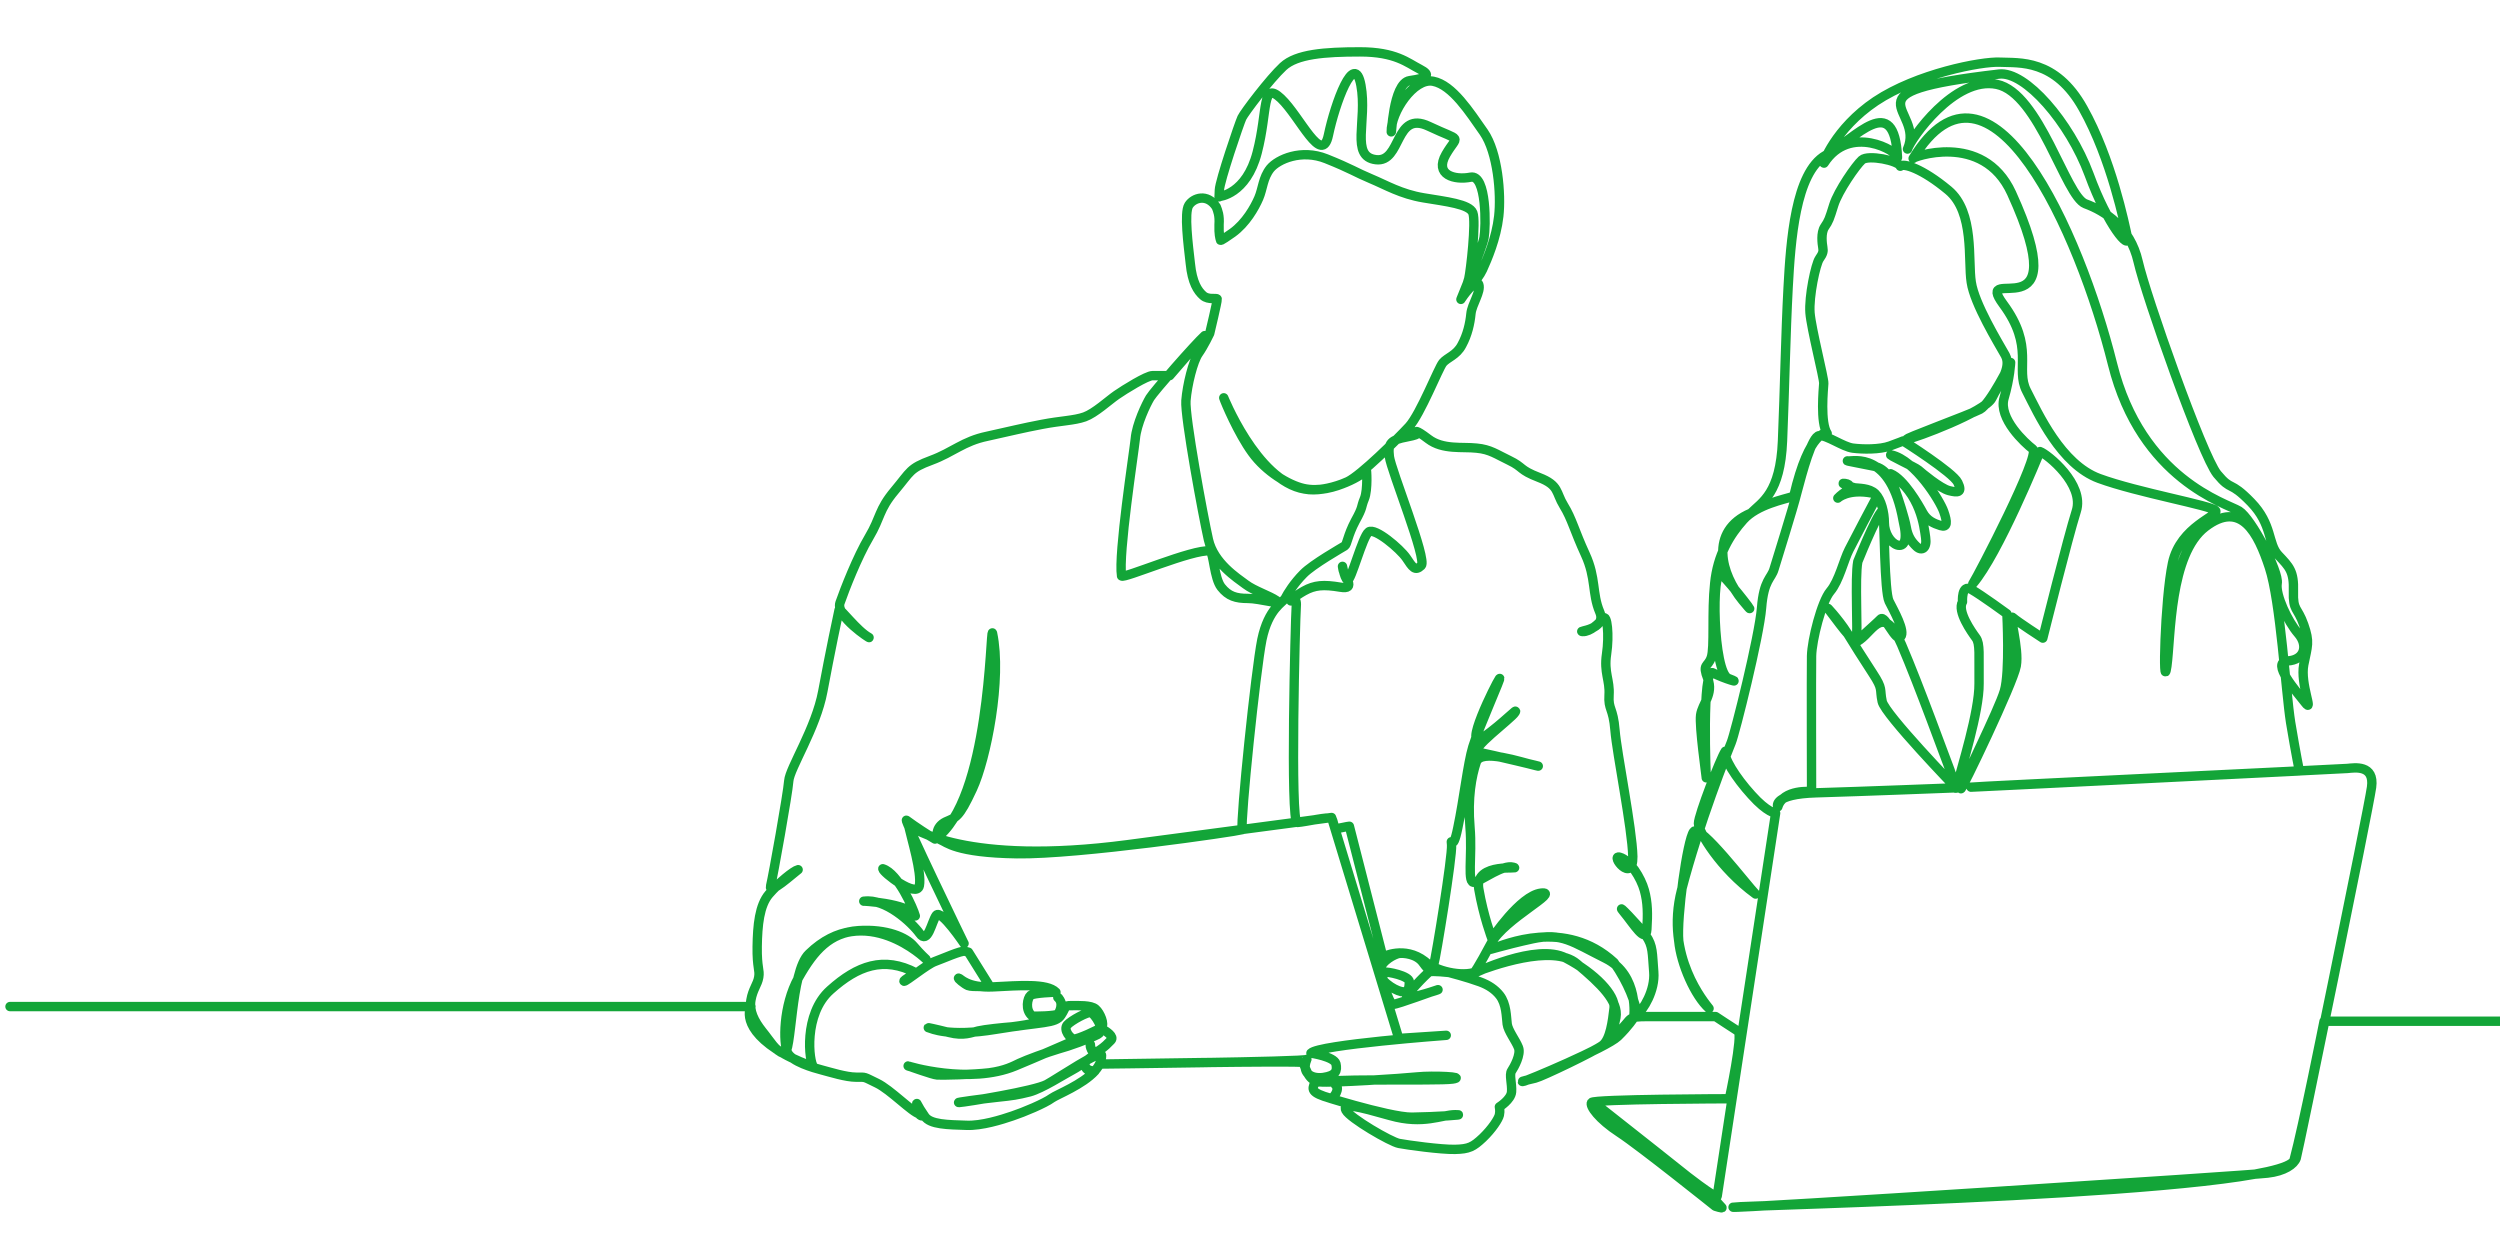
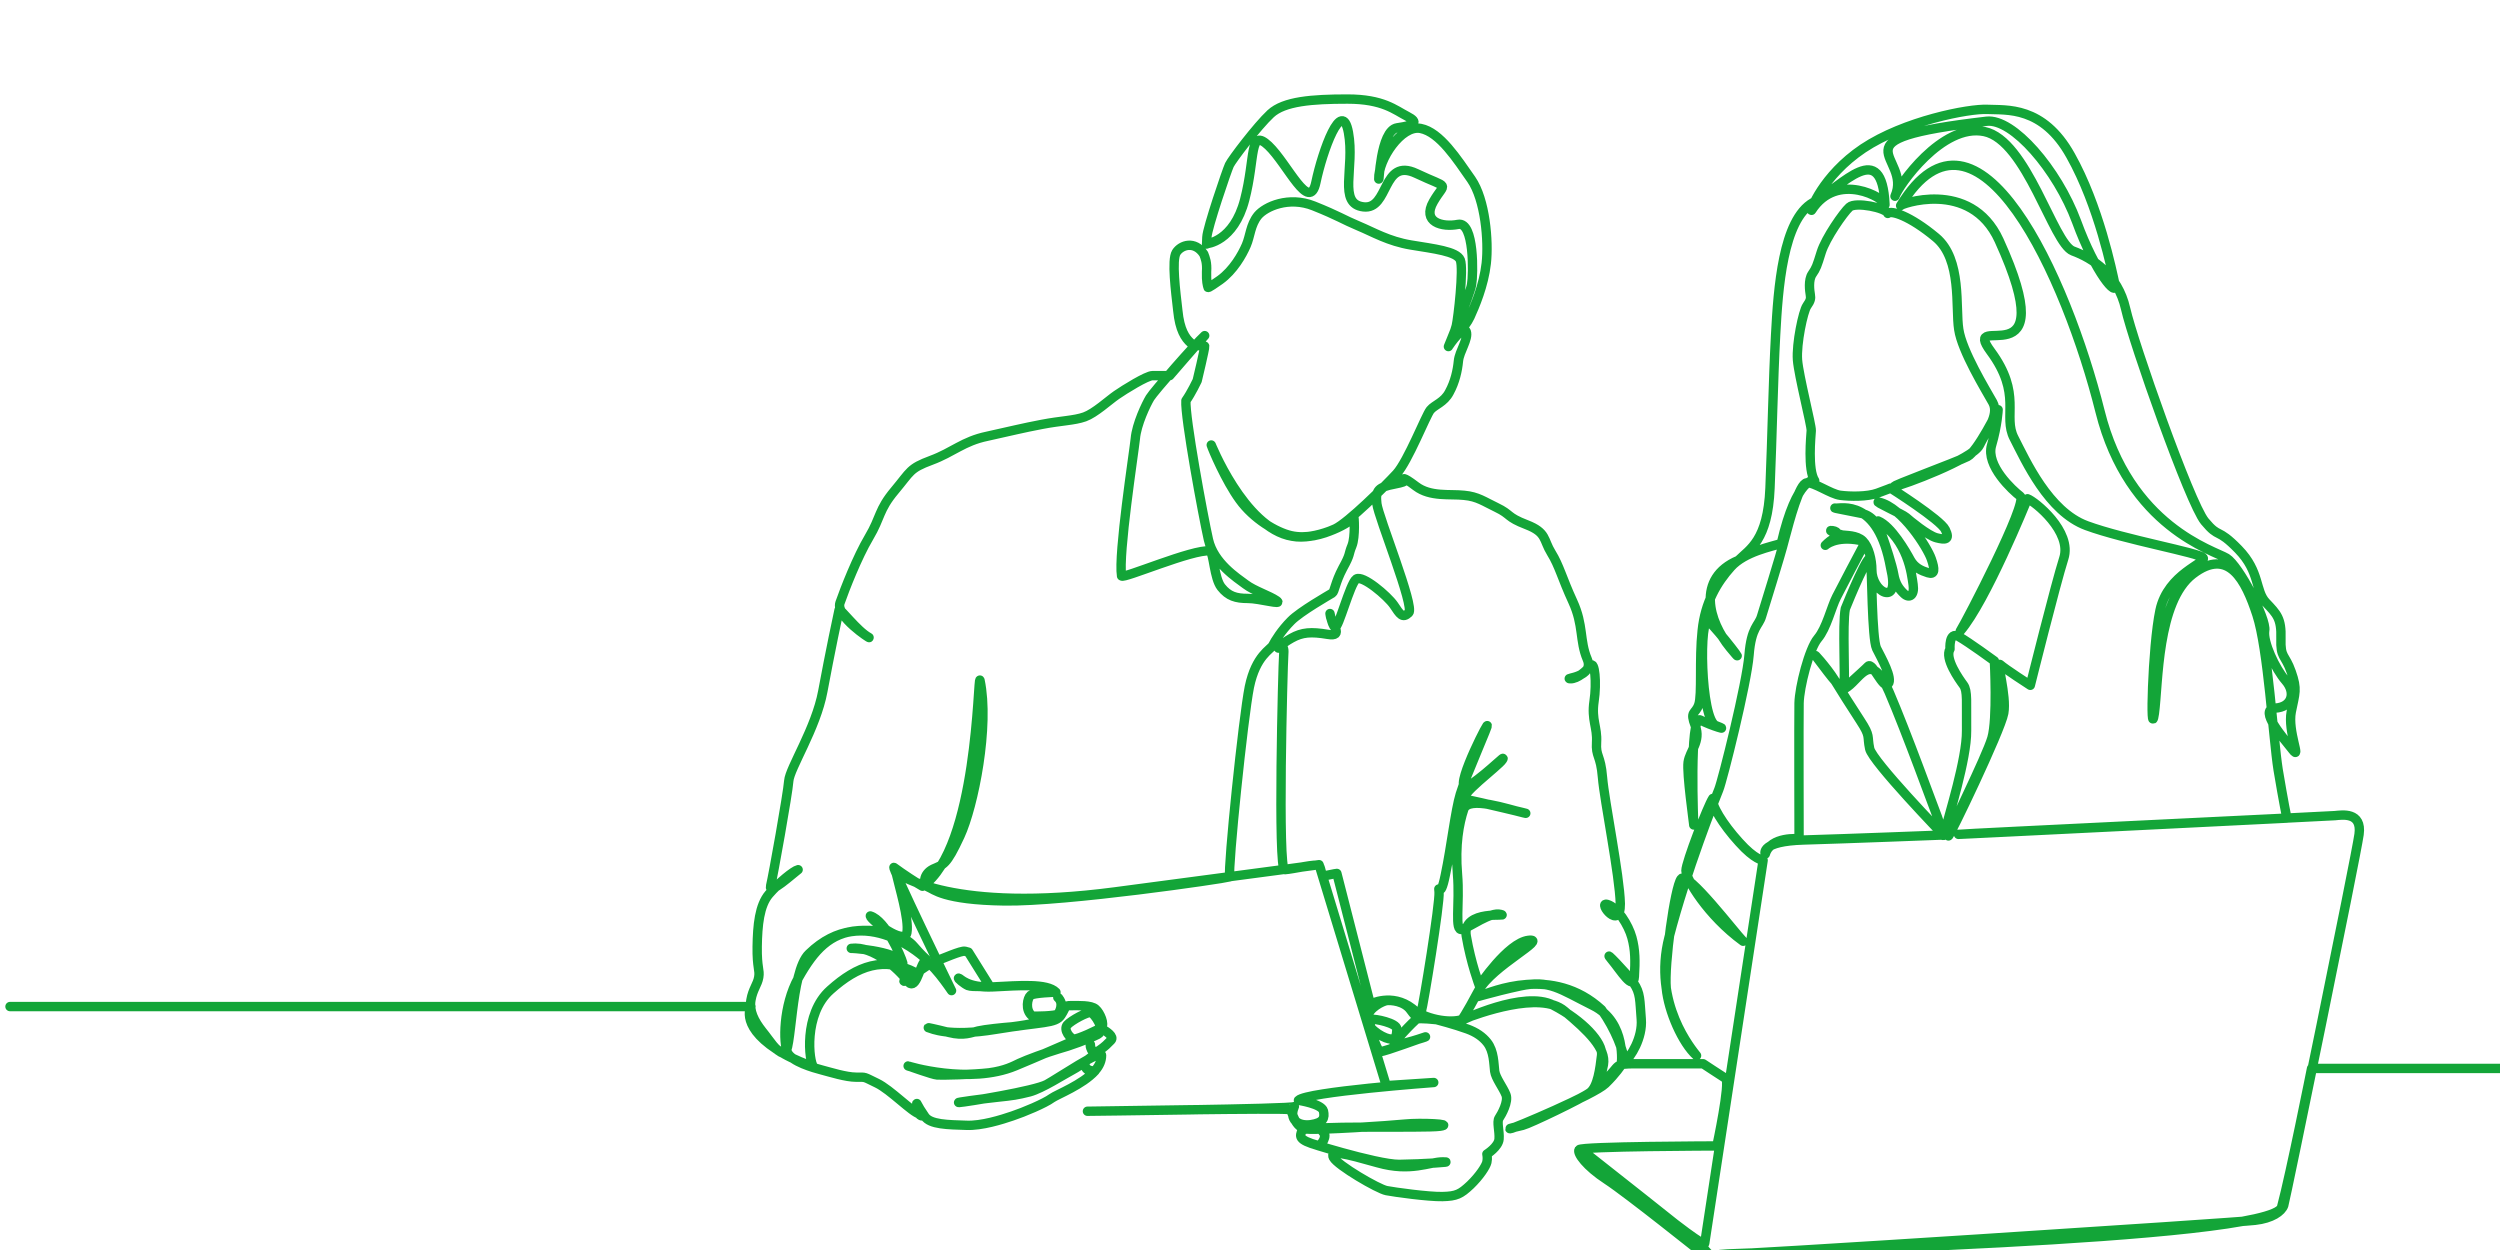
<svg xmlns="http://www.w3.org/2000/svg" id="_ŽÓť_1" version="1.1" viewBox="0 0 800 400">
  <defs>
    <style>
      .st0 {
        fill: none;
        stroke: #13a538;
        stroke-linecap: round;
        stroke-linejoin: round;
        stroke-width: 3px;
      }
    </style>
  </defs>
-   <path class="st0" d="M3.2,322.1h237.1s-4,6.8,10.7,15.2c2.4,1.4,7.6,3.6,9.3,4-1.4-1.4-3.3-16.8,5.4-24.5,8.7-7.8,17.1-10.9,27.4-5.5-.2.2-4.3,2.5-3.8,2.7s7.3-5.4,9.8-6.3c2.5-.9,8.5-3.6,9.7-3.3l1.1.3,6.8,10.9s-5.7.3-6.9-.2-3.6-2.5-3-2.4,2.7,3.2,11,2.8c8.2-.4,17.3-1.2,20.1,1.7,0,0-7.1.2-8.1,1s-1.9,4.7.5,6.6c.6.2,7.6,0,8.2-.6s2-3.6,0-5.3c.2-.4,4.4,5.9-2.7,7.3-7.1,1.4-9.4,1.8-12.1,2.1-2.7.2-8.6.8-10.7,1.3s-4.6,1.7-9.3.5c-4.7-1.2-7.3-1.7-6.5-1.5s6.3,3,21.4.5c15.1-2.5,19.1-1.8,20.9-4.5s.9-3.1,3.2-3.1,6.5-.2,7.9,1.1c1.5,1.3,2.9,4.9,1.9,5.8-1,.9-7.7,3.9-8.8,3.8-1.2-.1-3.5-2.9-2.2-4.5,1.3-1.5,6.6-4.3,7.6-4,1,.3,4.9,5.6,2.2,7-2.7,1.4-9.3,3.8-12.7,4.7-3.4,1-10.2,3.5-12.3,4.5s-4.6,2.4-9.8,3.1c-5.2.6-15.2.8-16.6.7-1.5-.1-9.1-2.9-9.3-2.9-.3,0,19.6,6.1,34.3,0,14.7-6.1,27.4-12.1,28.2-11.6.8.5,3.6,2.2,2.4,3.4s-1.8,1.9-3.7,3.2c-3.1,2-2.8-2.1-2.9-2,0,0-.4,2.7,2.5,2.4-2.7,2.2-6,4.7-7.9,5.7-3.2,1.7-10,6.1-14,7.2-4,1-5.4,1.2-10.2,1.7-4.8.5-14.2,1.8-12.3,1.7,1.9-.1,24.2-3.7,28-5.8,3.8-2.1,17.5-11.4,17.5-9.3,0,1.7-.7,3.3-1.9,4.7-.8.8-3.4.4-3.5-1.9.1.2.1,2.3,3.3,2.2-4,4.4-12.1,7.5-13.8,8.7-2.3,1.7-9,4.5-12.6,5.7-3.5,1.2-9.9,3.2-14.7,3-5.9-.2-11.7-.2-13.4-2.9-1.8-2.7-1.4-2.1-2.3-3.7-.8-1.6.7,2,.7,3s2.5.6,0,0c-2.5-.6-9.3-7.8-13.7-9.9-4.4-2.1-3.3-1.9-6.6-1.9s-8.3-1.6-11-2.3-9.7-2.7-11-5.6c-1.4-2.9-1.5-14.9,3.5-23.9,5-8.9,10.1-14.5,19.2-15.1,9.1-.6,15.3,2.2,17.6,4.9s4,4.2,4,4.2c0,0-19.5-19.1-37.4-1.7-6.1,5.7-5.4,32.7-8.1,31.9-2.7-.8-4.2-3.8-6.9-7.1-2.6-3.3-4.2-6.5-3.6-10,.6-3.5,2.1-4.9,2.5-7.3.4-2.4-.6-2.9-.5-9.8.1-6.8.7-13.2,3.8-16.8,3.1-3.6,7.9-7.5,9.3-7.8-1.3.9-9.6,8.5-8.8,5.2s5.5-29.5,5.8-33.6c.3-4.1,8.7-16.8,10.9-28.7s5-25.2,5.2-26c.2-.8,5.8,6.8,9.6,8.8.6.6-10.8-6.8-9.3-11.1s5.5-14.6,9.3-21c3.8-6.4,3-8.7,8.2-14.9,5.2-6.2,4.7-7.1,11.7-9.7,7-2.6,10.2-6.1,17.9-7.7,7.7-1.7,11.2-2.6,17.5-3.8,6.2-1.2,10.3-1.2,13.7-2.4,3.3-1.2,7.6-5.2,10.2-7,2.6-1.8,9.7-6.2,11.5-6.2h5.5s9.9-11.5,11.2-12.8c-3,2.7-16.3,17.9-17.5,19.9-1.2,2-4.3,8.4-4.7,13.1-.5,4.7-5.5,36.9-4.4,43.9.3,1.1,22.9-8.7,28.3-8,1.2.8,1.3,8.7,3.6,11.6,2.3,2.9,4.7,3.6,8.5,3.6s11.5,2.3,9.2.7c-2.3-1.6-7.1-3.1-9.9-5.2-2.8-2.1-10.2-6.8-11.9-14.3-1.7-7.5-7.6-39.4-7.2-44.5s2.3-12.7,4-15.1c1.7-2.4,3.6-6.4,3.6-6.4,0,0,2.5-10.4,2.4-11-.1-.5-2.8.4-4.5-1.1-1.7-1.5-3.5-4.1-4.1-10.3-.7-6.1-2-16.2-.5-18.6,1.5-2.4,5.9-3.9,8.8.5.5,1.3,1.1,2.7.9,5.7-.1,3.1.3,4.3.4,4.7.1.4-.4.9,3.9-2.1,4.3-3.1,7.1-8.1,8.4-11.1,1.3-3,1.3-6.5,3.7-9.5,2.4-2.9,9.9-6.3,17.9-3.1,8,3.2,9.5,4.4,14.3,6.4s9.6,4.9,16.8,6.1c7.2,1.2,14.7,2,15.8,4.8s-.7,18.6-1.3,21.1c-.7,2.5-1.6,4.8-1.6,4.8,0,0,4.5-4.4,6-7.7s4.4-10,5.2-17.1c.8-7.1-.3-20.4-4.8-26.9-4.5-6.4-10-15.1-16.2-16.3s-13.6,10-13.4,16.2c.1,2,.4-15.6,5.9-16.4,5.5-.8,7.1-1.7,3.2-3.7-3.9-2-7.7-5.5-19.1-5.5s-20.3.7-24.6,4.7c-4.3,4-12.4,14.7-13.2,16.4-.8,1.7-7.1,20.2-7.2,23.1-.1,2.9-.1,2.1-.1,2.1,0,0,8.7-.6,12.2-14.1,3.5-13.5,1.4-23.1,7.6-17.3,6.2,5.9,13.1,21.8,15.2,11.7,2.1-10,8.3-27.3,10.4-15.9,2.1,11.4-3.5,22.8,4.8,23.8,8.3,1,5.9-15.9,16.9-10.7,11,5.2,9.3,2.4,5.5,9-3.8,6.6,2.8,8.3,7.9,7.3,5.2-1,4.9,16.1,4.3,19.3-.5,3.2-7.7,20.4-7.4,19.8.3-.6,4.9-7.1,5.7-4.8s-2.2,6.3-2.5,9.4c-.3,3.1-1.1,6.7-2.9,10-1.7,3.3-4.7,4-6.1,5.7-1.4,1.7-7.1,16.3-10.8,20.4-3.8,4.1-15.4,15.6-19.6,17.6-4.2,1.9-9.4,3.3-14.2,2.2-4.8-1.1-12-5.4-16.4-11.5-4.5-6.2-8.7-16.2-9.1-17.5-.5-1.3,10.4,26.7,25.9,29.2,7.3,1.4,17.7-3.6,19.7-6.1.1-.8.6,6.3-.6,9.2s-.3,2.4-2.9,7.1c-2.5,4.7-2.6,7.5-3.4,8-.8.5-10.3,5.9-13.2,8.9-3,3-5.1,6.4-5.8,7.8-.7,1.4-5.4,3.2-7.5,13.3-2,10-6.9,57.5-6.3,60.8-1.9.6-52.4,8-72.1,7.7s-22.6-3.8-24.3-4.4c-1.8-.7-1.8-4.2,1.5-5.8,3.3-1.5,4.2-1.1,8.6-10.6s9.5-35.2,6.4-49.8c-.7-2.4-.7,53.8-18.4,65.9-2-1.1-6.4-4-9.1-6-1.3-1.3,18.2,39.1,18.4,39.4s-7.4-11.1-8.9-9c-1.5,2.1-2.7,9.5-5.3,5.8-2.6-3.6-11-11.3-17.8-10.3-1.5-.2,14.3.6,16.4,4.7-.6-2.3-5.5-13.6-10.4-15.1-.1,1.1,10.9,9.6,11.7,5.4.8-4.3-2.5-14.9-3.5-19.4,1.5,1.1,18.4,13.1,70.1,6.3,51.6-6.8,65.3-8.7,65.3-8.7l21.5,70.7,15.2-1s-40.8,3-43.3,5.7c0,0,7.4,1.1,8,3.4.5,2.3,0,3.8-4.1,4.4-4.1.5-7-1.7-5.2-5.8-.3.8-67.6,1.5-66.2,1.5s63.9-1.1,64.8-.5c.9.5,1.3,5.8,5.4,6.2,4.1.4,26.5-1.1,31.4-1.6,4.9-.5,16,0,11.2.7-4.8.7-43.7-.4-44.2,1.4-.5,1.7-1.6,2.9,5.3,4.8.8.2,3.2-3.4,1.4-4.4,1.7,1.7-.9,4.5-1.4,4.4-6.9-2.1,18.6,6.1,25.9,6,7.4-.1,18.3-.8,13.9-.8s-10.2,3.3-20.8.3c-10.6-3-15.5-4.2-14.2-1.7,1.3,2.5,14.3,10.1,17,10.6,2.6.5,13.4,2,17.9,1.9,4.5-.1,5.8-.8,8.9-3.7,3-2.9,5-6,5.3-7.3.3-1.3,0-2.6,0-2.6,0,0,3.7-2.3,3.9-4.8.2-2.5-.8-5.5,0-6.7.8-1.2,3.1-5.3,2.2-7.5-.9-2.3-3.3-5.3-3.6-7.5-.3-2.3-.2-6.4-2.4-9.2q-2.2-2.8-6.3-4.3c-4.1-1.5-9.9-3-9.9-3,0,0-5.5-.6-6.3-.2-.8.4-8.6,8.4-7.1,8.4s10.8-2.9,9.8-2.7c-1,.2-12.9,4.7-14.3,4.7s-4.3-10-3.1-10.3c1.2-.3,8.4,1.2,8.3,3.1-.1,1.9-.2,3.6-2.6,3.1-2.4-.5-7.6-3.8-6.9-6.9s4.9-5.1,6.2-5.3c1.3-.2,5.7.1,7.7,3,2.1,2.9,2.7,2.9,3.4.6s6-34.7,5.7-38.4c-.3-3.7.2,3.5,2-5.4,1.9-9,3.2-20.7,4.8-25.9,1.5-5.2,9.7-23.5,8.5-21.8s-12.2,23.8-5.2,18.8c6.9-4.9,11.4-10,10.2-8-1.2,2-15,12-11.7,12.7,3.2.6,23.3,5.4,18.4,4.3-4.9-1.1-17.6-5.6-19.1-1.1-1.5,4.5-2.8,11.4-2,20.8.8,9.4-1.1,18.4,1.5,17.6,2.6-.8,9-5.7,12.3-4.8,3.4.9-12.5-1.9-11,6.9,1.5,8.8,4.2,15.9,4.2,15.9,0,0,9.1-13.7,15.7-14.5,6.6-.8-11.7,8.2-15.9,16-4.2,7.9-5.6,9.7-5.6,9.7,0,0,20.1-9.9,29.5-4.9,9.4,4.9,15.9,11.9,15.4,16-.5,4.2-1.2,10-3.7,11.9-2.5,1.9-19.4,10-21.5,10.5-2,.5-4.9,1.1-4,1.1s26.9-11,30.4-14.4,5.1-6,5.1-6c0,0,1.9-13.6-9-19-10.8-5.4-14-8.3-23.3-6.3-9.3,2-16,4.2-12.7,3.1s23.1-9.9,38.7,4.5c4.5,6.4,7.1,13.3,7.3,16.7,2-1.5,5.9-7.7,5.4-13.7-.5-6-.2-8.3-2.5-11.6-2.3-3.2-10.2-11.3-7.1-7.6,3.1,3.7,7.1,10.5,7.4,5.6.3-4.9.3-8.5-.8-12.5-1.1-4-4.6-9.7-7.9-10.6-3.2-.9,4.3,8.8,4.2-.2-.2-9-5.1-33-5.7-40.4-.6-7.4-2.2-6.5-1.9-11.3.3-4.8-1.7-7.1-.8-13.1.9-6,.2-13-1.1-11.4s-4.2,4.3-6.5,4.2,7.9-.5,5.4-6.3c-2.5-5.9-1.1-10.8-4.6-18.4s-4.3-11.4-6.9-15.6c-2.6-4.2-1.4-6.5-7.9-9-6.5-2.5-4.8-3.2-9.6-5.5-4-1.9-6-3.5-10.4-3.9-4.5-.5-10.8.6-15.4-2.9-4.6-3.5-4-2.2-4-2.2,0,0,2.5.5-2.8,1.5s-6.2,2-5.7,6.3c.5,4.3,12.2,33,10.2,34.9-2,1.9-2.8.5-4.8-2.5-2-2.9-10-9.7-12-8.3-2,1.4-5.7,15.9-6.8,15.4s-1.9-6.3-1.5-3.7c.3,2.6,4.6,6.9-.8,6-5.4-.9-8.2-.7-11.6,1.2s-4.2,3.2-4.2,3.2c0,0,2-1.9,1.7,1.8-.3,3.7-2,69.3.3,69.1,2.8-.2,10.2-2,11-1.3.8.7.3,3.5,2.5,3.1,2.2-.5,3.2-.6,3.2-.6l10.7,41.8s6.9-3.6,13.4,1.4c3.5,3.2,12,5.1,16.4,3.4,4.4-1.7,24.6-9.2,32.3-2.6,7.8,6.5,13.4,12,12.5,17.2-.9,5.2-3.8,8.8.9,4.5,4.7-4.3,2.2-4.8,9.6-4.8h21.4s5.6,3.7,7.2,4.7c1.6,1.1-2.8,21.6-2.8,21.6,0,0-43.4.1-44.1,1.2s2.3,5.3,8.9,9.6c6.6,4.3,30.7,23.6,30.7,23.6,0,0,2.5.8,2.1.4s-1.9-2-2.2-2.7c-.3-.7-37.7-30-36.6-29.2s37,30.2,37.3,28.3c.3-1.9,18.7-122.6,18.7-122.6,0,0-2.6-.1-7.7-5.8-5.2-5.7-9.1-12.1-8.4-14-1.6,2.4-8.6,20.5-8.6,23.1s6.9,14.3,18.3,22.6c-2.6-2.6-17.8-22.6-19.8-20-2.1,2.6-5.5,27.6-4.8,35,.7,7.4,5.2,17.6,9.7,21.6-1.2-1.6-14.3-16.7-8.8-37.9,5.5-21.2,14.7-44.3,15.9-47.2,1.2-2.9,9-34.1,9.7-43.1.7-9,3.1-9.3,4-12.4s5.9-18.8,7.4-24.8c1.6-6,4.7-17.8,7.1-17.9,2.4-.2,7.6,3.6,10.7,4s8.6.5,11.9-.7c3.3-1.2,4.2-1.6,4.2-1.6,0,0,16,10.1,17.5,13.3,1.6,3.3,0,3.3-2.8,2.6-2.8-.7-8.8-5.7-9.8-6.6-1-.9-10.7-5.3-8.6-4.8,7.5,1.7,15.5,14.6,16.7,18.1,1.2,3.4,1.2,5.2-1,4.5s-4.3-1.6-5.7-4.1c-1.4-2.6-6.1-10.8-10.3-12.5,9.7,6.4,10.7,17,11.2,20.4s-1.2,4.5-2.9,2.9c-1.7-1.6-2.8-3.3-3.3-6.2-.5-2.9-2.6-9.3-3.6-12.1-1-2.8-2.8-6.6-6.7-7.4s-9.8-1.9-8.3-1.7c1.6.2,13.6-3.3,17.6,19.1,1.6,6.7.2,8.4-1.9,7.8-2.1-.7-4.1-3.8-4.1-7.1s-1-7.4-2.9-9.3c-1.9-1.9-5.5-1.7-6.6-1.9s-5.2-1.7-3.1-1.4,1.9,1.6.3,2.6c-1.6,1-2.6,2.1-2.6,2.1,0,0,3.2-3.1,11-1.6.9.2,2,.4,1.1,1.9-.9,1.6-6.7,12.7-8.5,16.2-1.7,3.3-3.2,10-6,13.3-2.8,3.3-5.9,15.6-6,20.7s0,43.4,0,43.4c0,0-9.1-.9-10.8,4.9-.2-.2-1.4-4.1,12.3-4.5,13.8-.4,44.7-1.6,44.7-1.6,0,0-22.7-23.5-23.6-27.6-.9-4.2.4-3.8-3-9-3.4-5.2-5.9-9.2-8.3-13.1s-7.6-9.6-5.6-7.1c2,2.5,8,11.2,8.6,9.3s-.5-19.7.5-24.9c1.2-3,7.8-19,8.1-15.7.4,3.3.4,25.3,1.9,28.4,1.5,3,5.3,9.6,3.7,11.4-1.6,1.8-5-7.2-6.4-5.7-1.4,1.5-11,9.8-6.6,6.6s7.6-11.6,13.3,1.6c5.7,13.3,14.3,37.1,15.5,40.1s1.5,8.7,2.5,4.2c1-4.5,6.9-22.8,6.8-31.9-.1-9.1.4-12.7-1-14.6s-6.1-8.5-4.3-11.5c0,0-.4-5.8,2.8-4s11.4,7.8,11.4,7.8c0,0,1,18.6-.8,24.7s-13.9,30.3-13.9,31.3,16.7-33.7,17.7-39.3c1-5.6-2.5-16.8-1.1-15.5,1.4,1.3,9.6,6.6,9.6,6.6,0,0,8-32.1,10.7-40.6,2.8-8.6-9.3-18.3-11.6-19.1-.6,1.4-13.3,32.7-21.5,42.3,1.8-2.8,21.8-41.2,19.2-43.1-2.5-1.9-11.1-9.8-9.2-16.3s2.1-11.4,2.1-11.4c0,0-6.5,13.3-9.8,15-3.3,1.7-25.4,9.8-23.2,9.5,2.3-.3,24.9-8.7,27-13.1,2.1-4.4,6.5-9.6,4.3-13.7-2.3-4.1-9.9-16.5-10.9-23.4-1.1-6.9,1.1-22.4-7.3-29.4-8.4-7-14.4-8.8-15.4-7.7-.5-1.8-10.4-3.8-12.3-2-1.9,1.7-7.6,9.9-9,14.4-1.4,4.5-1.6,5.1-2.9,7s-.8,5.4-.6,6.6.1,1.9-1.1,3.6c-1.2,1.7-3.4,12.1-3,17.3.4,5.1,4.5,20.9,4.4,22.6-.1,1.7-1.2,12.6,1.1,16,0-.2-5.7-1.5-10.7,20.1-3,1-11.7,2.6-16.1,7.5-4.4,4.9-8.3,11.3-9.2,20.4-1,9.1,0,20.5-1.1,23.7-1.1,3.2-3,1.9-1.1,6.8s-1.8,8-2.3,11.6c-.5,3.6,1.8,19.5,1.8,20.1s-1.5-35.5,2.1-33.6,10,3.7,5,1.8c-5-1.8-5.5-36.1-2.3-33.3,3.2,2.8,13.7,16.7,6.8,8.3-6.8-8.3-10.9-22.2,2.7-27.9,3.6-3.6,9.4-6.3,10.1-23.1.7-16.8,1-34.3,1.8-49.1.8-14.8,2.3-36.8,12-42.3,9.7-5.5,22-20.8,23,.7.2-2-15.3-11-23.5,1.8-.6.5,3.4-11,16.5-19.8,13.2-8.8,33.8-12.8,39.8-12.5,6,.3,17.7-1.2,26.6,14.8,9,16,13.3,37.1,14.2,41.3.8,4.2-6.2-3.5-12.3-20.2-6.2-16.7-20.4-33.1-28.8-32.1-50.8,5.9-23.5,10.8-29.3,24,1-3.2,15-23.5,28.6-20.7s22,35.8,28.3,38.2c6.3,2.3,14.4,7.5,16.9,18.5,2.5,11,20.5,62.1,25.3,68,4.8,5.8,3.8,1.8,10.8,9,7,7.2,5.3,13.3,8.8,17s5,5.1,4.8,11.5c-.2,6.4,1.3,5,3.3,10.7,2,5.7,1.2,6.7,0,12.8-1.2,6.2,3.3,15.8.5,12.2s-11.2-13-5.7-13.4c5.5-.3,6.7-5,3.4-8.8-3.3-3.8-7.3-12.3-6.7-16,.7-3.7-8.3-20.8-12.2-23.2s-31.3-10-40.5-47c-10.6-42.4-39.2-106.3-63.8-65.8-.8-.2,22.3-9,31.5,11.1,21.2,46.5-12.8,21.7-2.7,35.5,10.2,13.8,3.8,20.7,7.5,27.8,3.7,7.2,11,23.5,23.2,28,12.2,4.5,36.1,8.7,37.3,10.3,1.2,1.7-11.3,5-13.8,16.8-2.5,11.8-3.2,42.5-1.8,33,1.3-9.5.8-35.8,12.3-44.6s16.9,2,20.5,13c3.6,11,5.2,39.5,6.8,49.6,1.7,10.2,2.8,15.5,2.8,15.5,0,0-106.3,5.3-105.3,5.2,1-.2,118.6-5.8,120.7-6,2.2-.2,8.7-1.3,7.7,6-1,7.3-23.5,116.8-24.1,118.7-.7,2-3.8,4.2-9.2,4.8-5.3.7-173.2,11.6-171,10.9,2.2-.6,176.5-4.3,179.5-15.1,2.9-10.8,9.6-44.4,9.6-44.4h66.7" />
+   <path class="st0" d="M3.2,322.1h237.1s-4,6.8,10.7,15.2c2.4,1.4,7.6,3.6,9.3,4-1.4-1.4-3.3-16.8,5.4-24.5,8.7-7.8,17.1-10.9,27.4-5.5-.2.2-4.3,2.5-3.8,2.7s7.3-5.4,9.8-6.3c2.5-.9,8.5-3.6,9.7-3.3l1.1.3,6.8,10.9s-5.7.3-6.9-.2-3.6-2.5-3-2.4,2.7,3.2,11,2.8c8.2-.4,17.3-1.2,20.1,1.7,0,0-7.1.2-8.1,1s-1.9,4.7.5,6.6c.6.2,7.6,0,8.2-.6s2-3.6,0-5.3c.2-.4,4.4,5.9-2.7,7.3-7.1,1.4-9.4,1.8-12.1,2.1-2.7.2-8.6.8-10.7,1.3s-4.6,1.7-9.3.5c-4.7-1.2-7.3-1.7-6.5-1.5s6.3,3,21.4.5c15.1-2.5,19.1-1.8,20.9-4.5s.9-3.1,3.2-3.1,6.5-.2,7.9,1.1c1.5,1.3,2.9,4.9,1.9,5.8-1,.9-7.7,3.9-8.8,3.8-1.2-.1-3.5-2.9-2.2-4.5,1.3-1.5,6.6-4.3,7.6-4,1,.3,4.9,5.6,2.2,7-2.7,1.4-9.3,3.8-12.7,4.7-3.4,1-10.2,3.5-12.3,4.5s-4.6,2.4-9.8,3.1c-5.2.6-15.2.8-16.6.7-1.5-.1-9.1-2.9-9.3-2.9-.3,0,19.6,6.1,34.3,0,14.7-6.1,27.4-12.1,28.2-11.6.8.5,3.6,2.2,2.4,3.4s-1.8,1.9-3.7,3.2c-3.1,2-2.8-2.1-2.9-2,0,0-.4,2.7,2.5,2.4-2.7,2.2-6,4.7-7.9,5.7-3.2,1.7-10,6.1-14,7.2-4,1-5.4,1.2-10.2,1.7-4.8.5-14.2,1.8-12.3,1.7,1.9-.1,24.2-3.7,28-5.8,3.8-2.1,17.5-11.4,17.5-9.3,0,1.7-.7,3.3-1.9,4.7-.8.8-3.4.4-3.5-1.9.1.2.1,2.3,3.3,2.2-4,4.4-12.1,7.5-13.8,8.7-2.3,1.7-9,4.5-12.6,5.7-3.5,1.2-9.9,3.2-14.7,3-5.9-.2-11.7-.2-13.4-2.9-1.8-2.7-1.4-2.1-2.3-3.7-.8-1.6.7,2,.7,3s2.5.6,0,0c-2.5-.6-9.3-7.8-13.7-9.9-4.4-2.1-3.3-1.9-6.6-1.9s-8.3-1.6-11-2.3-9.7-2.7-11-5.6c-1.4-2.9-1.5-14.9,3.5-23.9,5-8.9,10.1-14.5,19.2-15.1,9.1-.6,15.3,2.2,17.6,4.9s4,4.2,4,4.2c0,0-19.5-19.1-37.4-1.7-6.1,5.7-5.4,32.7-8.1,31.9-2.7-.8-4.2-3.8-6.9-7.1-2.6-3.3-4.2-6.5-3.6-10,.6-3.5,2.1-4.9,2.5-7.3.4-2.4-.6-2.9-.5-9.8.1-6.8.7-13.2,3.8-16.8,3.1-3.6,7.9-7.5,9.3-7.8-1.3.9-9.6,8.5-8.8,5.2s5.5-29.5,5.8-33.6c.3-4.1,8.7-16.8,10.9-28.7s5-25.2,5.2-26c.2-.8,5.8,6.8,9.6,8.8.6.6-10.8-6.8-9.3-11.1s5.5-14.6,9.3-21c3.8-6.4,3-8.7,8.2-14.9,5.2-6.2,4.7-7.1,11.7-9.7,7-2.6,10.2-6.1,17.9-7.7,7.7-1.7,11.2-2.6,17.5-3.8,6.2-1.2,10.3-1.2,13.7-2.4,3.3-1.2,7.6-5.2,10.2-7,2.6-1.8,9.7-6.2,11.5-6.2h5.5s9.9-11.5,11.2-12.8c-3,2.7-16.3,17.9-17.5,19.9-1.2,2-4.3,8.4-4.7,13.1-.5,4.7-5.5,36.9-4.4,43.9.3,1.1,22.9-8.7,28.3-8,1.2.8,1.3,8.7,3.6,11.6,2.3,2.9,4.7,3.6,8.5,3.6s11.5,2.3,9.2.7c-2.3-1.6-7.1-3.1-9.9-5.2-2.8-2.1-10.2-6.8-11.9-14.3-1.7-7.5-7.6-39.4-7.2-44.5c1.7-2.4,3.6-6.4,3.6-6.4,0,0,2.5-10.4,2.4-11-.1-.5-2.8.4-4.5-1.1-1.7-1.5-3.5-4.1-4.1-10.3-.7-6.1-2-16.2-.5-18.6,1.5-2.4,5.9-3.9,8.8.5.5,1.3,1.1,2.7.9,5.7-.1,3.1.3,4.3.4,4.7.1.4-.4.9,3.9-2.1,4.3-3.1,7.1-8.1,8.4-11.1,1.3-3,1.3-6.5,3.7-9.5,2.4-2.9,9.9-6.3,17.9-3.1,8,3.2,9.5,4.4,14.3,6.4s9.6,4.9,16.8,6.1c7.2,1.2,14.7,2,15.8,4.8s-.7,18.6-1.3,21.1c-.7,2.5-1.6,4.8-1.6,4.8,0,0,4.5-4.4,6-7.7s4.4-10,5.2-17.1c.8-7.1-.3-20.4-4.8-26.9-4.5-6.4-10-15.1-16.2-16.3s-13.6,10-13.4,16.2c.1,2,.4-15.6,5.9-16.4,5.5-.8,7.1-1.7,3.2-3.7-3.9-2-7.7-5.5-19.1-5.5s-20.3.7-24.6,4.7c-4.3,4-12.4,14.7-13.2,16.4-.8,1.7-7.1,20.2-7.2,23.1-.1,2.9-.1,2.1-.1,2.1,0,0,8.7-.6,12.2-14.1,3.5-13.5,1.4-23.1,7.6-17.3,6.2,5.9,13.1,21.8,15.2,11.7,2.1-10,8.3-27.3,10.4-15.9,2.1,11.4-3.5,22.8,4.8,23.8,8.3,1,5.9-15.9,16.9-10.7,11,5.2,9.3,2.4,5.5,9-3.8,6.6,2.8,8.3,7.9,7.3,5.2-1,4.9,16.1,4.3,19.3-.5,3.2-7.7,20.4-7.4,19.8.3-.6,4.9-7.1,5.7-4.8s-2.2,6.3-2.5,9.4c-.3,3.1-1.1,6.7-2.9,10-1.7,3.3-4.7,4-6.1,5.7-1.4,1.7-7.1,16.3-10.8,20.4-3.8,4.1-15.4,15.6-19.6,17.6-4.2,1.9-9.4,3.3-14.2,2.2-4.8-1.1-12-5.4-16.4-11.5-4.5-6.2-8.7-16.2-9.1-17.5-.5-1.3,10.4,26.7,25.9,29.2,7.3,1.4,17.7-3.6,19.7-6.1.1-.8.6,6.3-.6,9.2s-.3,2.4-2.9,7.1c-2.5,4.7-2.6,7.5-3.4,8-.8.5-10.3,5.9-13.2,8.9-3,3-5.1,6.4-5.8,7.8-.7,1.4-5.4,3.2-7.5,13.3-2,10-6.9,57.5-6.3,60.8-1.9.6-52.4,8-72.1,7.7s-22.6-3.8-24.3-4.4c-1.8-.7-1.8-4.2,1.5-5.8,3.3-1.5,4.2-1.1,8.6-10.6s9.5-35.2,6.4-49.8c-.7-2.4-.7,53.8-18.4,65.9-2-1.1-6.4-4-9.1-6-1.3-1.3,18.2,39.1,18.4,39.4s-7.4-11.1-8.9-9c-1.5,2.1-2.7,9.5-5.3,5.8-2.6-3.6-11-11.3-17.8-10.3-1.5-.2,14.3.6,16.4,4.7-.6-2.3-5.5-13.6-10.4-15.1-.1,1.1,10.9,9.6,11.7,5.4.8-4.3-2.5-14.9-3.5-19.4,1.5,1.1,18.4,13.1,70.1,6.3,51.6-6.8,65.3-8.7,65.3-8.7l21.5,70.7,15.2-1s-40.8,3-43.3,5.7c0,0,7.4,1.1,8,3.4.5,2.3,0,3.8-4.1,4.4-4.1.5-7-1.7-5.2-5.8-.3.8-67.6,1.5-66.2,1.5s63.9-1.1,64.8-.5c.9.5,1.3,5.8,5.4,6.2,4.1.4,26.5-1.1,31.4-1.6,4.9-.5,16,0,11.2.7-4.8.7-43.7-.4-44.2,1.4-.5,1.7-1.6,2.9,5.3,4.8.8.2,3.2-3.4,1.4-4.4,1.7,1.7-.9,4.5-1.4,4.4-6.9-2.1,18.6,6.1,25.9,6,7.4-.1,18.3-.8,13.9-.8s-10.2,3.3-20.8.3c-10.6-3-15.5-4.2-14.2-1.7,1.3,2.5,14.3,10.1,17,10.6,2.6.5,13.4,2,17.9,1.9,4.5-.1,5.8-.8,8.9-3.7,3-2.9,5-6,5.3-7.3.3-1.3,0-2.6,0-2.6,0,0,3.7-2.3,3.9-4.8.2-2.5-.8-5.5,0-6.7.8-1.2,3.1-5.3,2.2-7.5-.9-2.3-3.3-5.3-3.6-7.5-.3-2.3-.2-6.4-2.4-9.2q-2.2-2.8-6.3-4.3c-4.1-1.5-9.9-3-9.9-3,0,0-5.5-.6-6.3-.2-.8.4-8.6,8.4-7.1,8.4s10.8-2.9,9.8-2.7c-1,.2-12.9,4.7-14.3,4.7s-4.3-10-3.1-10.3c1.2-.3,8.4,1.2,8.3,3.1-.1,1.9-.2,3.6-2.6,3.1-2.4-.5-7.6-3.8-6.9-6.9s4.9-5.1,6.2-5.3c1.3-.2,5.7.1,7.7,3,2.1,2.9,2.7,2.9,3.4.6s6-34.7,5.7-38.4c-.3-3.7.2,3.5,2-5.4,1.9-9,3.2-20.7,4.8-25.9,1.5-5.2,9.7-23.5,8.5-21.8s-12.2,23.8-5.2,18.8c6.9-4.9,11.4-10,10.2-8-1.2,2-15,12-11.7,12.7,3.2.6,23.3,5.4,18.4,4.3-4.9-1.1-17.6-5.6-19.1-1.1-1.5,4.5-2.8,11.4-2,20.8.8,9.4-1.1,18.4,1.5,17.6,2.6-.8,9-5.7,12.3-4.8,3.4.9-12.5-1.9-11,6.9,1.5,8.8,4.2,15.9,4.2,15.9,0,0,9.1-13.7,15.7-14.5,6.6-.8-11.7,8.2-15.9,16-4.2,7.9-5.6,9.7-5.6,9.7,0,0,20.1-9.9,29.5-4.9,9.4,4.9,15.9,11.9,15.4,16-.5,4.2-1.2,10-3.7,11.9-2.5,1.9-19.4,10-21.5,10.5-2,.5-4.9,1.1-4,1.1s26.9-11,30.4-14.4,5.1-6,5.1-6c0,0,1.9-13.6-9-19-10.8-5.4-14-8.3-23.3-6.3-9.3,2-16,4.2-12.7,3.1s23.1-9.9,38.7,4.5c4.5,6.4,7.1,13.3,7.3,16.7,2-1.5,5.9-7.7,5.4-13.7-.5-6-.2-8.3-2.5-11.6-2.3-3.2-10.2-11.3-7.1-7.6,3.1,3.7,7.1,10.5,7.4,5.6.3-4.9.3-8.5-.8-12.5-1.1-4-4.6-9.7-7.9-10.6-3.2-.9,4.3,8.8,4.2-.2-.2-9-5.1-33-5.7-40.4-.6-7.4-2.2-6.5-1.9-11.3.3-4.8-1.7-7.1-.8-13.1.9-6,.2-13-1.1-11.4s-4.2,4.3-6.5,4.2,7.9-.5,5.4-6.3c-2.5-5.9-1.1-10.8-4.6-18.4s-4.3-11.4-6.9-15.6c-2.6-4.2-1.4-6.5-7.9-9-6.5-2.5-4.8-3.2-9.6-5.5-4-1.9-6-3.5-10.4-3.9-4.5-.5-10.8.6-15.4-2.9-4.6-3.5-4-2.2-4-2.2,0,0,2.5.5-2.8,1.5s-6.2,2-5.7,6.3c.5,4.3,12.2,33,10.2,34.9-2,1.9-2.8.5-4.8-2.5-2-2.9-10-9.7-12-8.3-2,1.4-5.7,15.9-6.8,15.4s-1.9-6.3-1.5-3.7c.3,2.6,4.6,6.9-.8,6-5.4-.9-8.2-.7-11.6,1.2s-4.2,3.2-4.2,3.2c0,0,2-1.9,1.7,1.8-.3,3.7-2,69.3.3,69.1,2.8-.2,10.2-2,11-1.3.8.7.3,3.5,2.5,3.1,2.2-.5,3.2-.6,3.2-.6l10.7,41.8s6.9-3.6,13.4,1.4c3.5,3.2,12,5.1,16.4,3.4,4.4-1.7,24.6-9.2,32.3-2.6,7.8,6.5,13.4,12,12.5,17.2-.9,5.2-3.8,8.8.9,4.5,4.7-4.3,2.2-4.8,9.6-4.8h21.4s5.6,3.7,7.2,4.7c1.6,1.1-2.8,21.6-2.8,21.6,0,0-43.4.1-44.1,1.2s2.3,5.3,8.9,9.6c6.6,4.3,30.7,23.6,30.7,23.6,0,0,2.5.8,2.1.4s-1.9-2-2.2-2.7c-.3-.7-37.7-30-36.6-29.2s37,30.2,37.3,28.3c.3-1.9,18.7-122.6,18.7-122.6,0,0-2.6-.1-7.7-5.8-5.2-5.7-9.1-12.1-8.4-14-1.6,2.4-8.6,20.5-8.6,23.1s6.9,14.3,18.3,22.6c-2.6-2.6-17.8-22.6-19.8-20-2.1,2.6-5.5,27.6-4.8,35,.7,7.4,5.2,17.6,9.7,21.6-1.2-1.6-14.3-16.7-8.8-37.9,5.5-21.2,14.7-44.3,15.9-47.2,1.2-2.9,9-34.1,9.7-43.1.7-9,3.1-9.3,4-12.4s5.9-18.8,7.4-24.8c1.6-6,4.7-17.8,7.1-17.9,2.4-.2,7.6,3.6,10.7,4s8.6.5,11.9-.7c3.3-1.2,4.2-1.6,4.2-1.6,0,0,16,10.1,17.5,13.3,1.6,3.3,0,3.3-2.8,2.6-2.8-.7-8.8-5.7-9.8-6.6-1-.9-10.7-5.3-8.6-4.8,7.5,1.7,15.5,14.6,16.7,18.1,1.2,3.4,1.2,5.2-1,4.5s-4.3-1.6-5.7-4.1c-1.4-2.6-6.1-10.8-10.3-12.5,9.7,6.4,10.7,17,11.2,20.4s-1.2,4.5-2.9,2.9c-1.7-1.6-2.8-3.3-3.3-6.2-.5-2.9-2.6-9.3-3.6-12.1-1-2.8-2.8-6.6-6.7-7.4s-9.8-1.9-8.3-1.7c1.6.2,13.6-3.3,17.6,19.1,1.6,6.7.2,8.4-1.9,7.8-2.1-.7-4.1-3.8-4.1-7.1s-1-7.4-2.9-9.3c-1.9-1.9-5.5-1.7-6.6-1.9s-5.2-1.7-3.1-1.4,1.9,1.6.3,2.6c-1.6,1-2.6,2.1-2.6,2.1,0,0,3.2-3.1,11-1.6.9.2,2,.4,1.1,1.9-.9,1.6-6.7,12.7-8.5,16.2-1.7,3.3-3.2,10-6,13.3-2.8,3.3-5.9,15.6-6,20.7s0,43.4,0,43.4c0,0-9.1-.9-10.8,4.9-.2-.2-1.4-4.1,12.3-4.5,13.8-.4,44.7-1.6,44.7-1.6,0,0-22.7-23.5-23.6-27.6-.9-4.2.4-3.8-3-9-3.4-5.2-5.9-9.2-8.3-13.1s-7.6-9.6-5.6-7.1c2,2.5,8,11.2,8.6,9.3s-.5-19.7.5-24.9c1.2-3,7.8-19,8.1-15.7.4,3.3.4,25.3,1.9,28.4,1.5,3,5.3,9.6,3.7,11.4-1.6,1.8-5-7.2-6.4-5.7-1.4,1.5-11,9.8-6.6,6.6s7.6-11.6,13.3,1.6c5.7,13.3,14.3,37.1,15.5,40.1s1.5,8.7,2.5,4.2c1-4.5,6.9-22.8,6.8-31.9-.1-9.1.4-12.7-1-14.6s-6.1-8.5-4.3-11.5c0,0-.4-5.8,2.8-4s11.4,7.8,11.4,7.8c0,0,1,18.6-.8,24.7s-13.9,30.3-13.9,31.3,16.7-33.7,17.7-39.3c1-5.6-2.5-16.8-1.1-15.5,1.4,1.3,9.6,6.6,9.6,6.6,0,0,8-32.1,10.7-40.6,2.8-8.6-9.3-18.3-11.6-19.1-.6,1.4-13.3,32.7-21.5,42.3,1.8-2.8,21.8-41.2,19.2-43.1-2.5-1.9-11.1-9.8-9.2-16.3s2.1-11.4,2.1-11.4c0,0-6.5,13.3-9.8,15-3.3,1.7-25.4,9.8-23.2,9.5,2.3-.3,24.9-8.7,27-13.1,2.1-4.4,6.5-9.6,4.3-13.7-2.3-4.1-9.9-16.5-10.9-23.4-1.1-6.9,1.1-22.4-7.3-29.4-8.4-7-14.4-8.8-15.4-7.7-.5-1.8-10.4-3.8-12.3-2-1.9,1.7-7.6,9.9-9,14.4-1.4,4.5-1.6,5.1-2.9,7s-.8,5.4-.6,6.6.1,1.9-1.1,3.6c-1.2,1.7-3.4,12.1-3,17.3.4,5.1,4.5,20.9,4.4,22.6-.1,1.7-1.2,12.6,1.1,16,0-.2-5.7-1.5-10.7,20.1-3,1-11.7,2.6-16.1,7.5-4.4,4.9-8.3,11.3-9.2,20.4-1,9.1,0,20.5-1.1,23.7-1.1,3.2-3,1.9-1.1,6.8s-1.8,8-2.3,11.6c-.5,3.6,1.8,19.5,1.8,20.1s-1.5-35.5,2.1-33.6,10,3.7,5,1.8c-5-1.8-5.5-36.1-2.3-33.3,3.2,2.8,13.7,16.7,6.8,8.3-6.8-8.3-10.9-22.2,2.7-27.9,3.6-3.6,9.4-6.3,10.1-23.1.7-16.8,1-34.3,1.8-49.1.8-14.8,2.3-36.8,12-42.3,9.7-5.5,22-20.8,23,.7.2-2-15.3-11-23.5,1.8-.6.5,3.4-11,16.5-19.8,13.2-8.8,33.8-12.8,39.8-12.5,6,.3,17.7-1.2,26.6,14.8,9,16,13.3,37.1,14.2,41.3.8,4.2-6.2-3.5-12.3-20.2-6.2-16.7-20.4-33.1-28.8-32.1-50.8,5.9-23.5,10.8-29.3,24,1-3.2,15-23.5,28.6-20.7s22,35.8,28.3,38.2c6.3,2.3,14.4,7.5,16.9,18.5,2.5,11,20.5,62.1,25.3,68,4.8,5.8,3.8,1.8,10.8,9,7,7.2,5.3,13.3,8.8,17s5,5.1,4.8,11.5c-.2,6.4,1.3,5,3.3,10.7,2,5.7,1.2,6.7,0,12.8-1.2,6.2,3.3,15.8.5,12.2s-11.2-13-5.7-13.4c5.5-.3,6.7-5,3.4-8.8-3.3-3.8-7.3-12.3-6.7-16,.7-3.7-8.3-20.8-12.2-23.2s-31.3-10-40.5-47c-10.6-42.4-39.2-106.3-63.8-65.8-.8-.2,22.3-9,31.5,11.1,21.2,46.5-12.8,21.7-2.7,35.5,10.2,13.8,3.8,20.7,7.5,27.8,3.7,7.2,11,23.5,23.2,28,12.2,4.5,36.1,8.7,37.3,10.3,1.2,1.7-11.3,5-13.8,16.8-2.5,11.8-3.2,42.5-1.8,33,1.3-9.5.8-35.8,12.3-44.6s16.9,2,20.5,13c3.6,11,5.2,39.5,6.8,49.6,1.7,10.2,2.8,15.5,2.8,15.5,0,0-106.3,5.3-105.3,5.2,1-.2,118.6-5.8,120.7-6,2.2-.2,8.7-1.3,7.7,6-1,7.3-23.5,116.8-24.1,118.7-.7,2-3.8,4.2-9.2,4.8-5.3.7-173.2,11.6-171,10.9,2.2-.6,176.5-4.3,179.5-15.1,2.9-10.8,9.6-44.4,9.6-44.4h66.7" />
</svg>